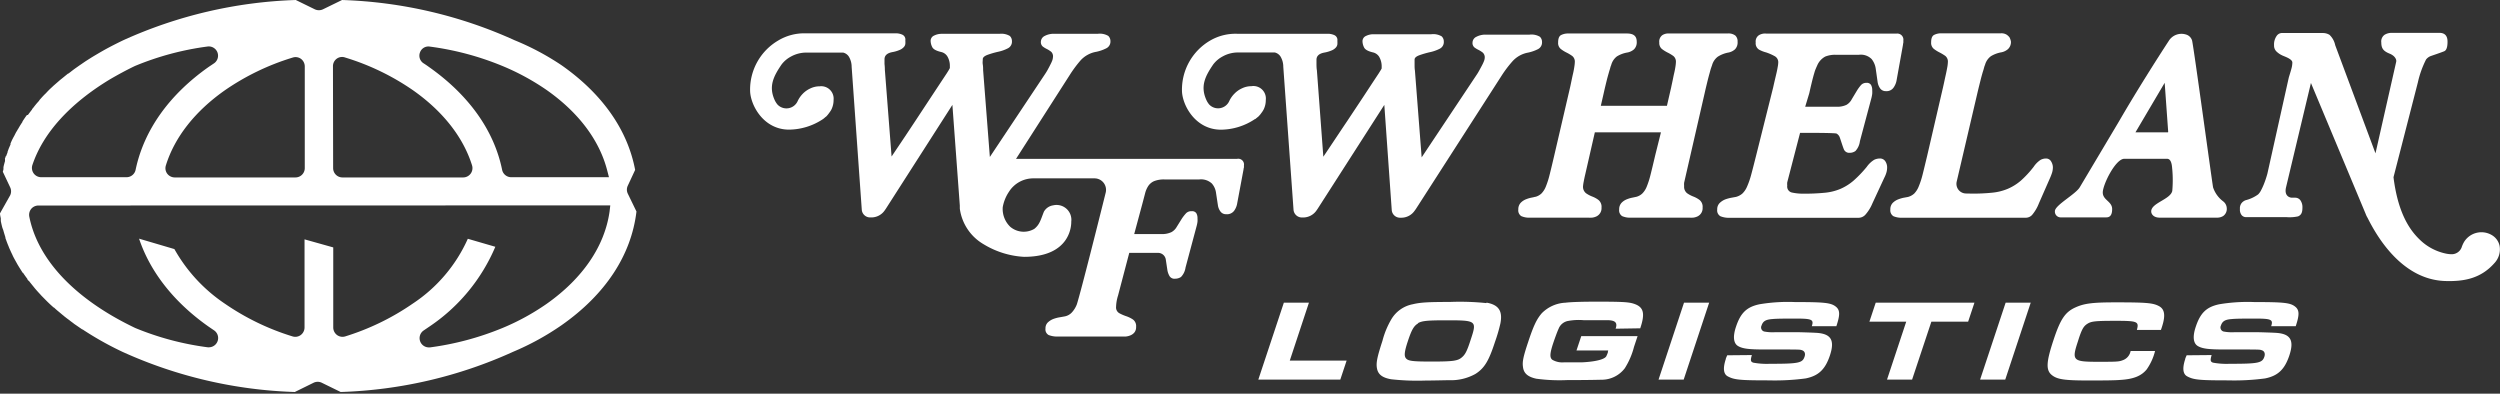
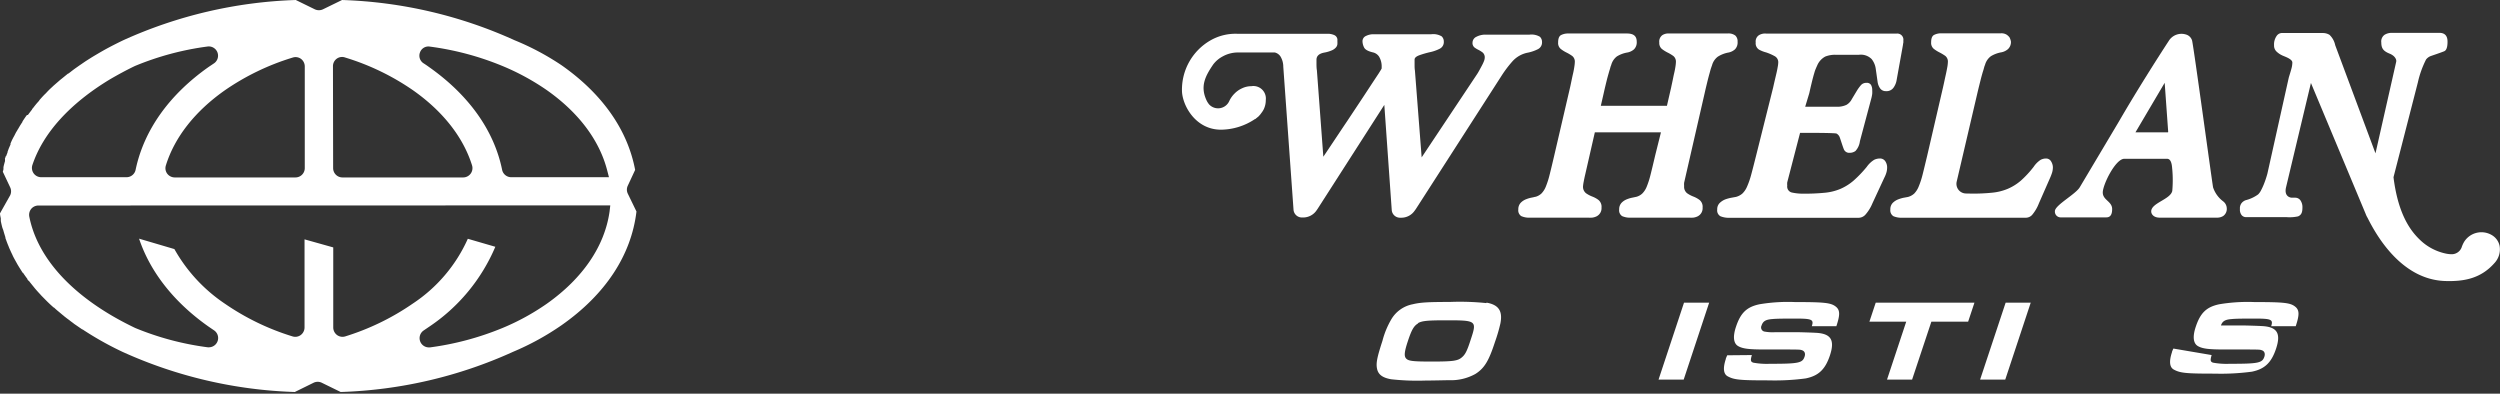
<svg xmlns="http://www.w3.org/2000/svg" viewBox="0 0 434.51 68.42">
  <rect x="0" y="0" width="434.51" height="68.42" fill="#333333" stroke="none" />
  <g fill="#fff">
-     <path d="m223.14 52.6h4.36l-3.33 10.07h9.88l-1.1 3.31h-14.25z" />
    <path d="m246.47 56.21c-.72.42-1.11 1.08-1.75 3s-.72 2.69-.32 3.11 1.12.52 4.41.52c3.77 0 4.59-.12 5.3-.76.57-.48.9-1.16 1.49-3 1.12-3.37 1.07-3.41-4.31-3.41-3.21 0-4.13.1-4.82.48m11.9-3.55c2.1.38 2.82 1.44 2.41 3.59a27.71 27.71 0 0 1 -.95 3.25c-1.07 3.29-1.83 4.56-3.41 5.56a8.73 8.73 0 0 1 -4.51 1.08c-.79 0-2.72.06-4.11.06a41.29 41.29 0 0 1 -6-.22c-1.51-.26-2.25-.82-2.46-1.81s0-2 .94-4.89a14.55 14.55 0 0 1 1.53-3.71 5.52 5.52 0 0 1 3.73-2.63c1.32-.32 2.66-.4 6.44-.4a44.44 44.44 0 0 1 6.35.2" />
-     <path d="m280.8 57.13c.35-1 0-1.44-1.32-1.48h-1.09-1.55-1.6a10.1 10.1 0 0 0 -2.64.12 2.18 2.18 0 0 0 -1.72 1.4c-.18.36-.63 1.59-.92 2.45-.6 1.81-.64 2.53-.16 2.91a3.44 3.44 0 0 0 2.09.44h3.16s3.44-.12 4.1-1a4.38 4.38 0 0 0 .31-.74v-.14l.06-.18h-5.52l.83-2.49h9.79l-.62 1.86a13 13 0 0 1 -1.6 3.72 5.05 5.05 0 0 1 -4 2c-.47 0-1.79.06-6 .06a29.73 29.73 0 0 1 -5.39-.24c-1.47-.32-2.19-.94-2.31-2.05-.14-.9.07-1.84.9-4.33.95-2.87 1.5-4 2.37-5a6.18 6.18 0 0 1 4.11-1.83c1-.12 2.8-.18 5.54-.18 3.91 0 5.14.06 6 .26 2 .52 2.41 1.56 1.46 4.37z" />
    <path d="m292.69 52.6h4.37l-4.43 13.38h-4.37z" />
    <path d="m304.48 61.71c-.26.92-.23 1.14.23 1.32a12.86 12.86 0 0 0 2.86.2c5.06 0 5.71-.14 6.07-1.24.19-.54 0-.94-.37-1.09s-.42-.14-2.68-.16h-4c-2.65 0-3.7-.14-4.48-.58s-1-1.56-.38-3.39c.8-2.4 1.87-3.43 4.09-3.89a29.92 29.92 0 0 1 6.18-.38c5 0 6.16.12 7 .74s.83 1.45.17 3.45h-4.27c.39-1.16 0-1.32-2.81-1.32-1.4 0-3.28 0-4 .08-1.18.08-1.67.36-1.92 1.12a.73.73 0 0 0 .57 1.07 7.74 7.74 0 0 0 1.74.1h4.06c.39 0 2.31.06 3 .1 2.69.12 3.4 1.24 2.51 3.93-.82 2.46-2 3.55-4.21 4a40.7 40.7 0 0 1 -6.44.34c-5 0-6-.1-7.11-.7-.75-.4-.86-1.42-.34-3 0-.12.13-.38.25-.66z" />
    <path d="m331.31 55.91h-6.4l1.1-3.31h17.16l-1.1 3.31h-6.39l-3.35 10.07h-4.36z" />
    <path d="m348.59 52.6h4.36l-4.43 13.38h-4.37z" />
-     <path d="m374.56 61a9.57 9.57 0 0 1 -1.46 3.21c-.94 1.14-2.28 1.68-4.56 1.82-.91.08-2.64.1-5.51.1-4.13 0-5.4-.18-6.33-.88-1.15-.85-1.09-2.25.23-6.22 1.17-3.53 2-4.8 3.79-5.6 1.53-.7 3-.88 7-.88 5.36 0 6.49.1 7.53.66s1.13 1.73.48 3.69l-.15.44h-4.18c.4-1.46.11-1.58-3.67-1.58-3.58 0-4.25.08-4.94.52s-1 1-1.67 3.15c-1.06 3.21-.82 3.45 3.38 3.45 3.25 0 3.73 0 4.41-.26a2.1 2.1 0 0 0 1.4-1.62z" />
-     <path d="m384.39 61.71c-.26.92-.23 1.14.23 1.32a12.86 12.86 0 0 0 2.86.2c5.06 0 5.71-.14 6.08-1.24.17-.54 0-.94-.38-1.09s-.42-.14-2.68-.16h-4c-2.65 0-3.7-.14-4.48-.58s-1-1.56-.38-3.39c.8-2.4 1.87-3.43 4.09-3.89a29.92 29.92 0 0 1 6.11-.38c5 0 6.16.12 7 .74s.83 1.45.17 3.45h-4.27c.39-1.16 0-1.32-2.81-1.32-1.4 0-3.28 0-4 .08-1.18.08-1.67.36-1.92 1.12a.73.73 0 0 0 .57 1.07 7.74 7.74 0 0 0 1.74.1h4.07c.38 0 2.3.06 3 .1 2.69.12 3.4 1.24 2.51 3.93-.82 2.46-2 3.55-4.21 4a40.7 40.7 0 0 1 -6.44.34c-5 0-6-.1-7.11-.7-.75-.4-.86-1.42-.34-3 0-.12.13-.38.25-.66z" />
+     <path d="m384.39 61.71c-.26.92-.23 1.14.23 1.32a12.86 12.86 0 0 0 2.86.2c5.06 0 5.71-.14 6.08-1.24.17-.54 0-.94-.38-1.09s-.42-.14-2.68-.16h-4c-2.65 0-3.7-.14-4.48-.58s-1-1.56-.38-3.39c.8-2.4 1.87-3.43 4.09-3.89a29.92 29.92 0 0 1 6.11-.38c5 0 6.16.12 7 .74s.83 1.45.17 3.45h-4.27c.39-1.16 0-1.32-2.81-1.32-1.4 0-3.28 0-4 .08-1.18.08-1.67.36-1.92 1.12h4.07c.38 0 2.3.06 3 .1 2.69.12 3.4 1.24 2.51 3.93-.82 2.46-2 3.55-4.21 4a40.7 40.7 0 0 1 -6.44.34c-5 0-6-.1-7.11-.7-.75-.4-.86-1.42-.34-3 0-.12.13-.38.25-.66z" />
    <path d="m300.42 9.13a2.37 2.37 0 0 0 1.13-.56 1.7 1.7 0 0 0 .45-1.32 1.36 1.36 0 0 0 -.39-1.07 1.94 1.94 0 0 0 -1.33-.36h-10.18a1.93 1.93 0 0 0 -1.18.29 1.38 1.38 0 0 0 -.53 1.28 1.35 1.35 0 0 0 .44 1.11 5.85 5.85 0 0 0 1 .63 7.32 7.32 0 0 1 1 .6 1.25 1.25 0 0 1 .45 1.06 6.16 6.16 0 0 1 -.08.78c-.05.34-.12.72-.22 1.14s-.18.84-.27 1.28-.18.82-.25 1.18l-.74 3.22h-11.49l.51-2.23c.2-.9.38-1.63.52-2.2s.27-1 .37-1.36.19-.61.24-.81a2.55 2.55 0 0 1 .16-.47 2.78 2.78 0 0 1 1-1.52 5.13 5.13 0 0 1 1.78-.67 2.37 2.37 0 0 0 1.19-.56 1.7 1.7 0 0 0 .47-1.32c0-1-.57-1.43-1.72-1.43h-10.22a2.62 2.62 0 0 0 -1.2.27c-.35.18-.52.61-.52 1.3a1.32 1.32 0 0 0 .45 1.11 5.39 5.39 0 0 0 1 .63 7.32 7.32 0 0 1 1 .6 1.25 1.25 0 0 1 .45 1.06 6.16 6.16 0 0 1 -.08.78q-.07.51-.21 1.14c-.1.42-.19.84-.28 1.28s-.17.82-.25 1.18l-2.75 11.83c-.31 1.34-.58 2.45-.8 3.33a14.61 14.61 0 0 1 -.68 2.13 3.7 3.7 0 0 1 -.76 1.18 2.52 2.52 0 0 1 -1 .56c-.1 0-.33.08-.66.14a5.24 5.24 0 0 0 -1 .29 2.61 2.61 0 0 0 -.94.62 1.62 1.62 0 0 0 -.41 1.15 1.19 1.19 0 0 0 .51 1.16 3.36 3.36 0 0 0 1.52.27h10.08a6.75 6.75 0 0 0 .69 0 2.4 2.4 0 0 0 .78-.22 1.57 1.57 0 0 0 .88-1.52 1.54 1.54 0 0 0 -.51-1.32 4.23 4.23 0 0 0 -1.1-.61 5 5 0 0 1 -1.09-.58 1.43 1.43 0 0 1 -.51-1.25 7.12 7.12 0 0 1 .12-.79c.08-.43.17-.85.27-1.27l1.66-7.27h11.49l-1 4c-.31 1.34-.58 2.45-.8 3.33a14.61 14.61 0 0 1 -.68 2.13 3.54 3.54 0 0 1 -.77 1.18 2.42 2.42 0 0 1 -1 .56l-.66.14a5.24 5.24 0 0 0 -1 .29 2.61 2.61 0 0 0 -.94.62 1.62 1.62 0 0 0 -.41 1.15 1.19 1.19 0 0 0 .51 1.16 3.36 3.36 0 0 0 1.52.27h10.12a6.58 6.58 0 0 0 .68 0 2.38 2.38 0 0 0 .79-.22 1.57 1.57 0 0 0 .88-1.52 1.54 1.54 0 0 0 -.51-1.32 4.4 4.4 0 0 0 -1.1-.61 5 5 0 0 1 -1.09-.58 1.43 1.43 0 0 1 -.51-1.25 3.09 3.09 0 0 1 0-.58l3.56-15.53c.2-.9.38-1.63.52-2.2s.26-1 .36-1.36.16-.61.23-.81.12-.35.17-.47a2.79 2.79 0 0 1 1-1.52 5.13 5.13 0 0 1 1.87-.73z" />
    <path d="m326.68 27.55a2.24 2.24 0 0 0 -.95.23 4.41 4.41 0 0 0 -1.28 1.22 20.74 20.74 0 0 1 -2.3 2.4 9 9 0 0 1 -2.28 1.43 9.21 9.21 0 0 1 -2.71.67 35 35 0 0 1 -3.67.16 8.89 8.89 0 0 1 -2.06-.2 1.06 1.06 0 0 1 -.8-1.19 3.09 3.09 0 0 1 0-.58l2.23-8.6h1.3c.61 0 4.82 0 5.05.13a1.3 1.3 0 0 1 .5.54c.11.22.64 2 .82 2.31a1 1 0 0 0 .95.49 1.72 1.72 0 0 0 1-.31 3.05 3.05 0 0 0 .78-1.71l2.01-7.54a6.38 6.38 0 0 0 .13-.69 5 5 0 0 0 0-.65 1.76 1.76 0 0 0 -.21-.9.85.85 0 0 0 -.8-.36 1.21 1.21 0 0 0 -.95.4 7.15 7.15 0 0 0 -.69.94l-.89 1.48a2.42 2.42 0 0 1 -.93 1 3.71 3.71 0 0 1 -1.77.33h-5.41l.71-2.35c.2-.9.37-1.62.51-2.18s.26-1 .36-1.32a4.9 4.9 0 0 1 .27-.78c.08-.2.17-.39.25-.57a3.12 3.12 0 0 1 1.39-1.52 4.62 4.62 0 0 1 1.77-.31h4.09a2.65 2.65 0 0 1 2.19.74 3.43 3.43 0 0 1 .72 1.68l.33 2.33a2.56 2.56 0 0 0 .42 1.07 1.17 1.17 0 0 0 1 .5 1.48 1.48 0 0 0 1.36-.63 3.18 3.18 0 0 0 .49-1.12l1.14-6.32c0-.15.05-.28.06-.38s0-.22 0-.34a1.06 1.06 0 0 0 -1.18-1.21h-22.63a2.05 2.05 0 0 0 -1.28.27 1.3 1.3 0 0 0 -.57 1.26 1.3 1.3 0 0 0 .57 1.25 5.26 5.26 0 0 0 1.24.49 8.59 8.59 0 0 1 1.41.61 1.2 1.2 0 0 1 .7 1.1 4.86 4.86 0 0 1 -.09.78c-.06.35-.13.73-.23 1.14l-.3 1.28c-.1.43-.19.83-.27 1.19l-2.95 11.79c-.34 1.35-.62 2.46-.86 3.34a13.87 13.87 0 0 1 -.74 2.13 3.62 3.62 0 0 1 -.82 1.19 2.84 2.84 0 0 1 -1.08.56l-.71.13a6.85 6.85 0 0 0 -1.12.29 3 3 0 0 0 -1 .63 1.51 1.51 0 0 0 -.44 1.14 1.17 1.17 0 0 0 .55 1.17 3.83 3.83 0 0 0 1.64.27h22.41a1.61 1.61 0 0 0 1.12-.5 7 7 0 0 0 1.25-2l2.06-4.44a4.94 4.94 0 0 0 .36-.87 3.1 3.1 0 0 0 .14-1 1.91 1.91 0 0 0 -.31-1 1.09 1.09 0 0 0 -1-.49z" />
    <path d="m342.74 33.65a32.43 32.43 0 0 0 3.51-.16 9.3 9.3 0 0 0 2.7-.67 8.83 8.83 0 0 0 2.29-1.43 17.73 17.73 0 0 0 2.22-2.4 4.28 4.28 0 0 1 1.21-1.21 2 2 0 0 1 .9-.23 1 1 0 0 1 .93.52 2 2 0 0 1 .3 1 3.24 3.24 0 0 1 -.14.94c-.1.3-.21.6-.34.89l-1.95 4.44a7.05 7.05 0 0 1 -1.17 2 1.48 1.48 0 0 1 -1.05.5h-21.53a3.47 3.47 0 0 1 -1.55-.27 1.21 1.21 0 0 1 -.52-1.17 1.56 1.56 0 0 1 .42-1.14 2.76 2.76 0 0 1 1-.63 5.87 5.87 0 0 1 1.05-.29c.34-.06.57-.1.67-.13a2.66 2.66 0 0 0 1-.56 3.76 3.76 0 0 0 .77-1.19 14.34 14.34 0 0 0 .7-2.13c.22-.88.49-2 .81-3.34l2.74-11.83c.08-.36.17-.75.26-1.19s.19-.86.28-1.28.16-.8.22-1.14a6 6 0 0 0 .08-.78 1.25 1.25 0 0 0 -.46-1.06 8.14 8.14 0 0 0 -1-.6 6 6 0 0 1 -1-.63 1.34 1.34 0 0 1 -.45-1.12c0-.69.17-1.12.53-1.3a2.66 2.66 0 0 1 1.21-.27h10.37a1.72 1.72 0 0 1 1 .23 2 2 0 0 1 .52.49 2.54 2.54 0 0 1 .24.72 1.68 1.68 0 0 1 -.51 1.3 2.44 2.44 0 0 1 -1.15.56 5.31 5.31 0 0 0 -1.81.67 2.8 2.8 0 0 0 -1.04 1.53 3 3 0 0 0 -.16.46q-.07.3-.24.81c-.1.35-.23.8-.37 1.37s-.33 1.3-.54 2.2l-3.61 15.44a1.68 1.68 0 0 0 1.6 2.06z" />
    <path d="m386.4 35a5 5 0 0 1 -1.76-2.44c-.36-2.24-3.25-23.56-3.64-25.49a1.54 1.54 0 0 0 -1.06-1.07 2.6 2.6 0 0 0 -3 1.11c-1.49 2.27-5.41 8.39-8.66 14l-6.81 11.44c-.72 1.22-4.32 3.11-4.32 4.15a1 1 0 0 0 .95 1.08h8c.85 0 1-.77 1-1.44 0-1.36-1.63-1.54-1.63-2.89s2.21-5.85 3.74-5.85h7.44c.86 0 .85 1.53.9 1.84a21.23 21.23 0 0 1 0 3.74c-.32 1.49-3.66 2.08-3.66 3.56 0 .45.38 1.09 1.5 1.09h10a2 2 0 0 0 1-.28 1.51 1.51 0 0 0 .63-1.39 1.58 1.58 0 0 0 -.62-1.16zm-9.59-12h-5.66l5.08-8.61.61 8.52z" />
    <path d="m398.3 34.36h.63a1.12 1.12 0 0 1 .88.44 2.09 2.09 0 0 1 .36 1.33c0 .77-.19 1.25-.77 1.48a7 7 0 0 1 -2 .13h-7a1 1 0 0 1 -.78-.33 1.54 1.54 0 0 1 -.31-1.09 1.47 1.47 0 0 1 .27-1 1.59 1.59 0 0 1 .75-.53 6.29 6.29 0 0 0 2.14-1 2.61 2.61 0 0 0 .46-.62 11.54 11.54 0 0 0 .53-1.13 17.15 17.15 0 0 0 .62-1.85l3.72-16.71c.17-.56.31-1 .44-1.48a4.24 4.24 0 0 0 .18-1.13c0-.64-1.41-1.06-1.76-1.24a3.57 3.57 0 0 1 -1-.68 1.43 1.43 0 0 1 -.42-1.09 2.57 2.57 0 0 1 .42-1.57 1.15 1.15 0 0 1 .86-.55h7.2a2.23 2.23 0 0 1 1.15.31 3.43 3.43 0 0 1 1 1.81l7 18.79 3.6-15.92c.1-.47-.35-.91-.46-1a2.42 2.42 0 0 0 -.67-.4c-1.09-.44-1.46-.91-1.46-1.94a1.41 1.41 0 0 1 .58-1.35 2.37 2.37 0 0 1 1.18-.33h8.33c.95 0 1.43.52 1.42 1.55 0 .86-.16 1.46-.56 1.64s-2.13.76-2.4.86a1.85 1.85 0 0 0 -.77.58 16.94 16.94 0 0 0 -1.43 4l-4.23 16.46c.77 6.23 2.81 9.16 4.52 10.81a9.21 9.21 0 0 0 4.61 2.47 4.74 4.74 0 0 0 1.15.1 1.85 1.85 0 0 0 1.56-1.18 4.84 4.84 0 0 1 .5-1.07 3.55 3.55 0 0 1 4.75-1.07 2.85 2.85 0 0 1 1.35 1.87 3.49 3.49 0 0 1 -.9 3c-2.37 2.68-5.28 3.22-8.59 3.11-7.9-.27-12.23-8.55-13.47-11a3.78 3.78 0 0 1 -.32-.67l-9.51-22.75-4.33 18.15c-.4 1.74.98 1.79.98 1.79z" />
-     <path d="m149.8 36.45-1.8-24.88 1.78 24.88a1.45 1.45 0 0 0 1.44 1.34h.24a2.81 2.81 0 0 0 2.29-1.2l.21-.3 11.57-18.06 1.29 17.5v.46.07a8.46 8.46 0 0 0 4.17 6.21 15.05 15.05 0 0 0 7 2.17c8.21 0 8.21-5.65 8.2-6.11a2.58 2.58 0 0 0 -3.15-2.84 2.22 2.22 0 0 0 -1.6 1.09c-.58 1.45-.74 2.26-1.68 3a3.63 3.63 0 0 1 -4.16-.35 4.29 4.29 0 0 1 -1.32-3.42 6.91 6.91 0 0 1 1.07-2.66 5 5 0 0 1 4.34-2.35h10.53a2 2 0 0 1 1.95 2.5c-1.29 5.18-4.21 16.8-5 19.37a4.42 4.42 0 0 1 -.83 1.38 2.27 2.27 0 0 1 -1.34.75l-.72.13a6 6 0 0 0 -1.13.28 2.93 2.93 0 0 0 -1 .6 1.4 1.4 0 0 0 -.44 1.1 1.1 1.1 0 0 0 .55 1.12 4.07 4.07 0 0 0 1.65.26h11 .75a2.73 2.73 0 0 0 .85-.22 1.72 1.72 0 0 0 .68-.52 1.48 1.48 0 0 0 .27-.94 1.42 1.42 0 0 0 -.55-1.28 5 5 0 0 0 -1.19-.58 7.51 7.51 0 0 1 -1.19-.52 1.15 1.15 0 0 1 -.55-1.12 7 7 0 0 1 .34-1.94l1.95-7.42h5a1.36 1.36 0 0 1 1.35 1.16l.28 1.86a3.06 3.06 0 0 0 .36 1 1 1 0 0 0 1 .47 1.84 1.84 0 0 0 1-.3 2.94 2.94 0 0 0 .79-1.64l1.95-7.29a5.64 5.64 0 0 0 .13-.67 4.4 4.4 0 0 0 0-.62 1.65 1.65 0 0 0 -.21-.87.87.87 0 0 0 -.81-.34 1.24 1.24 0 0 0 -1 .39 7.6 7.6 0 0 0 -.7.9l-.89 1.43a2.35 2.35 0 0 1 -.93.92 3.83 3.83 0 0 1 -1.79.33h-4.67l1.44-5.35q.25-.94.45-1.71a4.22 4.22 0 0 1 .55-1.29 2.37 2.37 0 0 1 1-.84 4.6 4.6 0 0 1 1.85-.3h6a2.76 2.76 0 0 1 2.21.71 3.06 3.06 0 0 1 .72 1.62l.34 2.24a2.43 2.43 0 0 0 .43 1 1.17 1.17 0 0 0 1 .47 1.54 1.54 0 0 0 1.38-.6 3.12 3.12 0 0 0 .49-1.08l1.14-6.09c0-.14.05-.26.07-.36a3.25 3.25 0 0 0 0-.33 1 1 0 0 0 -1.19-1.16h-38.42l9.3-14.52a20.94 20.94 0 0 1 1.94-2.62 4.8 4.8 0 0 1 2.73-1.47 7 7 0 0 0 1.69-.59 1.31 1.31 0 0 0 .75-1.26 1.24 1.24 0 0 0 -.38-.91 2.86 2.86 0 0 0 -1.79-.37h-7.67a3.34 3.34 0 0 0 -1.57.37 1.16 1.16 0 0 0 -.68 1 1 1 0 0 0 .33.85 4.42 4.42 0 0 0 .73.44 4.55 4.55 0 0 1 .73.47 1.11 1.11 0 0 1 .3 1 1.85 1.85 0 0 1 -.12.53 6.71 6.71 0 0 1 -.34.74c-.13.27-.28.54-.43.82s-.3.52-.44.73l-9.63 14.46-1.17-15.08c0-.32 0-.65-.06-1s0-.63 0-.92.28-.54.83-.75a15.56 15.56 0 0 1 1.83-.53 6.75 6.75 0 0 0 1.68-.59 1.29 1.29 0 0 0 .73-1.25 1.23 1.23 0 0 0 -.37-.91 2.86 2.86 0 0 0 -1.79-.37h-10.09a2.82 2.82 0 0 0 -1.25.29 1 1 0 0 0 -.63 1 2.48 2.48 0 0 0 .27 1c.18.39.72.68 1.61.88a1.72 1.72 0 0 1 1 .71 3.2 3.2 0 0 1 .46 1.76v.31l-.13.24c-.05.1-.18.31-.39.64l-.94 1.42-1.73 2.62-2.8 4.25q-1.68 2.55-4.14 6.2l-1.17-15.08q0-.48-.06-1c0-.34 0-.61 0-.81 0-.65.43-1.06 1.29-1.24a5.88 5.88 0 0 0 1.35-.39 2 2 0 0 0 .71-.49 1 1 0 0 0 .27-.55 4.09 4.09 0 0 0 0-.63.92.92 0 0 0 -.56-1 2.72 2.72 0 0 0 -1-.22h-15.87a8.78 8.78 0 0 0 -4.66 1.25 9.88 9.88 0 0 0 -4.89 8.66c0 2.44 2.25 6.83 6.77 6.83a10.8 10.8 0 0 0 5.91-1.84.1.1 0 0 1 0 0 3.37 3.37 0 0 0 .35-.29c.08-.07.17-.12.25-.2l.08-.09c.1-.11.19-.22.28-.34l.24-.33a.86.86 0 0 1 .07-.1 2.71 2.71 0 0 0 .23-.41 3.73 3.73 0 0 0 .33-1.56 2.16 2.16 0 0 0 -2.41-2.37 3.75 3.75 0 0 0 -1.61.36 4.38 4.38 0 0 0 -1.34.94 4.64 4.64 0 0 0 -.9 1.31 2.14 2.14 0 0 1 -3.48.57 3.49 3.49 0 0 1 -.54-.88c-1-2.3-.19-4 1.24-6.09a5 5 0 0 1 1.65-1.39 5.51 5.51 0 0 1 2.69-.68h6.23.13a1.63 1.63 0 0 1 1 .71 3.46 3.46 0 0 1 .48 1.76" />
    <path d="m240.6 18.23-11.6 18.08-.21.3a2.81 2.81 0 0 1 -2.29 1.19h-.24a1.46 1.46 0 0 1 -1.44-1.34l-1.78-24.87a3.46 3.46 0 0 0 -.48-1.76 1.63 1.63 0 0 0 -1-.71h-.12-6.24a5.47 5.47 0 0 0 -2.68.68 5 5 0 0 0 -1.65 1.39c-1.43 2.08-2.24 3.79-1.24 6.09a3.48 3.48 0 0 0 .53.88 2.13 2.13 0 0 0 3.48-.57 4.48 4.48 0 0 1 .91-1.31 4.26 4.26 0 0 1 1.34-.94 3.74 3.74 0 0 1 1.6-.36 2.17 2.17 0 0 1 2.51 2.4 3.73 3.73 0 0 1 -.33 1.56 4 4 0 0 1 -.23.41s0 0 0 0a.86.86 0 0 0 -.07.1l-.24.33a3.07 3.07 0 0 1 -.29.34l-.08.09a2.31 2.31 0 0 1 -.24.2l-.35.29h-.06a10.75 10.75 0 0 1 -5.9 1.84c-4.53 0-6.78-4.39-6.78-6.83a9.87 9.87 0 0 1 4.9-8.66 8.74 8.74 0 0 1 4.67-1.18h15.88a2.8 2.8 0 0 1 1 .22.92.92 0 0 1 .56 1 4.09 4.09 0 0 1 0 .63 1.06 1.06 0 0 1 -.27.55 2 2 0 0 1 -.71.49 5.88 5.88 0 0 1 -1.35.39c-.87.18-1.3.59-1.3 1.24v.81s0 .67.07 1l1.12 15.04c1.64-2.43 3-4.5 4.15-6.2l2.8-4.22 1.72-2.62.94-1.42.4-.64.13-.24v-.31a3.29 3.29 0 0 0 -.46-1.76 1.74 1.74 0 0 0 -1-.71c-.88-.2-1.42-.49-1.6-.88a2.48 2.48 0 0 1 -.27-1 1 1 0 0 1 .62-1 2.88 2.88 0 0 1 1.25-.29h10.09a2.87 2.87 0 0 1 1.8.37 1.23 1.23 0 0 1 .37.91 1.29 1.29 0 0 1 -.73 1.25 6.83 6.83 0 0 1 -1.69.59 16 16 0 0 0 -1.83.53c-.56.21-.83.46-.83.75s0 .6 0 .92 0 .65.06 1l1.17 15.08 9.63-14.46c.14-.21.28-.45.43-.73s.3-.55.44-.82a6.71 6.71 0 0 0 .34-.74 1.85 1.85 0 0 0 .12-.53 1.11 1.11 0 0 0 -.33-.92 4.55 4.55 0 0 0 -.73-.47 4 4 0 0 1 -.73-.44 1 1 0 0 1 -.33-.85 1.14 1.14 0 0 1 .68-1 3.34 3.34 0 0 1 1.57-.37h7.67a2.86 2.86 0 0 1 1.79.37 1.23 1.23 0 0 1 .37.91 1.3 1.3 0 0 1 -.72 1.25 7 7 0 0 1 -1.69.59 4.8 4.8 0 0 0 -2.73 1.52 20 20 0 0 0 -1.87 2.47l-14.93 23.22-.22.3a2.81 2.81 0 0 1 -2.29 1.19h-.23a1.44 1.44 0 0 1 -1.44-1.34z" />
    <path d="m16.57 9.59c-.58.34-1.14.7-1.69 1.05l-.53.36-.17.12-.24.16-.2.14-.41.29c-.35.24-.68.49-1 .74l-.1.08-.35.26h-.06l-1.11.9-.13.1-.18.15-1 .87-.07.06-.33.31c-.34.31-.67.63-1 1l-.27.26c-.31.32-.61.65-.91 1v.05l-.15.16-.06.07c-.29.32-.55.64-.82 1l-.21.24v.06c-.25.32-.49.63-.72.95l-.19.03-.15.2c-.21.3-.42.61-.62.92v.08l-.05.07c-.06.09-.12.17-.17.26-.19.28-.35.57-.52.86l-.16.24c0 .1-.11.19-.16.28-.12.21-.22.43-.33.64l-.1.18-.15.27-.07.15a1.09 1.09 0 0 0 -.08.15c-.07.14-.13.29-.2.44a1.42 1.42 0 0 1 -.08.18v.1.08l-.08.19-.18.41c-.07.17-.13.34-.19.51l-.06.15v.09l-.08.23c-.06.15-.12.3-.17.45h-.07c0 .13-.09.27-.13.4s0 .06 0 .1v.07.13.08.1c-.06.19-.11.38-.16.57s-.08.32-.11.48v.18.11c0 .17-.07.33-.11.5l1.28 2.71a1.62 1.62 0 0 1 0 1.38l-1.77 3.14c0 .3.09.6.14.9v.2.23c.08.41.17.81.28 1.2l.15.39c.11.42.24.83.37 1.24v.12l.05.16.05.12c.13.37.27.75.43 1.12l.1.26c.08.19.17.38.25.56s.2.44.31.66l.12.27c.2.4.42.79.64 1.18l.16.29q.33.55.69 1.11l.08.13.12.19h.06c.22.33.46.67.71 1l.07.11v.07l.14.19h.08c.17.24.36.46.54.69l.17.21.06.07.11.14.21.26c.23.27.48.55.73.82l.19.2a.69.69 0 0 0 .11.13l.1.11.74.75.12.12.18.18.26.25c.26.25.54.5.81.74h.05l.07.06.18.17.27.24.41.34.55.46.2.16a3.11 3.11 0 0 0 .28.23c.22.18.46.35.69.52l.28.22.15.11.2.15.27.21.47.32.9.62h.07l.24.17c.58.37 1.17.75 1.78 1.11 1.53.92 3.16 1.79 4.85 2.59a78.37 78.37 0 0 0 30 7l3.27-1.61a1.63 1.63 0 0 1 .71-.16 1.56 1.56 0 0 1 .7.16l3.29 1.61a78.32 78.32 0 0 0 30-7 46.11 46.11 0 0 0 8.41-4.62c7.6-5.33 12.1-12.15 13-19.75l-1.51-3.11a1.6 1.6 0 0 1 0-1.37l1.28-2.75c-1.32-7-5.74-13.25-12.79-18.19a45.34 45.34 0 0 0 -8.15-4.34 78.65 78.65 0 0 0 -30-7l-3.32 1.62a1.66 1.66 0 0 1 -1.41 0l-3.31-1.62a78.76 78.76 0 0 0 -30 7c-.85.41-1.69.83-2.5 1.26s-1.58.88-2.34 1.33zm56.43-.49a1.55 1.55 0 0 1 1.72-1 50 50 0 0 1 12.61 3.37 41.33 41.33 0 0 1 7.67 4.17c5.52 3.87 9.16 8.69 10.52 13.93l.32 1.23h-17a1.61 1.61 0 0 1 -1.57-1.29c-1.4-6.85-5.8-13-12.73-17.88-.3-.22-.6-.42-.91-.62a1.57 1.57 0 0 1 -.63-1.91zm-15.13 2.39a1.61 1.61 0 0 1 .66-1.29 1.57 1.57 0 0 1 1.47-.2 42.42 42.42 0 0 1 11.77 5.68c5.2 3.65 8.75 8.17 10.28 13.08a1.62 1.62 0 0 1 -1.54 2.08h-21a1.62 1.62 0 0 1 -1.61-1.61zm48.2 24.21-.13 1.11c-.87 6-4.65 11.57-10.93 16a40.81 40.81 0 0 1 -7.66 4.19 50.31 50.31 0 0 1 -12.62 3.38h-.23a1.61 1.61 0 0 1 -.87-2.94l.91-.62a31.49 31.49 0 0 0 11.55-13.93l-4.78-1.39a26.39 26.39 0 0 1 -9.59 11.28 43 43 0 0 1 -11.72 5.69 1.61 1.61 0 0 1 -1.42-.24 1.64 1.64 0 0 1 -.66-1.3v-13.93l-4.99-1.4v15.33a1.64 1.64 0 0 1 -.66 1.3 1.6 1.6 0 0 1 -1.42.24 42.86 42.86 0 0 1 -11.77-5.69 27.79 27.79 0 0 1 -8.77-9.49l-6.14-1.81c1.95 5.82 6.12 11.11 12.13 15.32l.91.62a1.61 1.61 0 0 1 -.86 2.94 1.1 1.1 0 0 1 -.25 0 49.81 49.81 0 0 1 -12.61-3.36q-2.32-1.11-4.4-2.35c-7.87-4.71-12.72-10.59-14-17a1.66 1.66 0 0 1 .33-1.34 1.63 1.63 0 0 1 1.25-.59zm-55.18-25.7a1.59 1.59 0 0 1 1.42.23 1.64 1.64 0 0 1 .66 1.3v17.7a1.62 1.62 0 0 1 -1.61 1.61h-21a1.64 1.64 0 0 1 -1.3-.66 1.59 1.59 0 0 1 -.23-1.43c1.52-4.9 5.07-9.42 10.27-13.07a42.42 42.42 0 0 1 11.79-5.68zm-27.44 1.47a49.82 49.82 0 0 1 12.66-3.39 1.61 1.61 0 0 1 1.1 2.92l-.91.61c-6.93 4.87-11.3 11.06-12.73 17.9a1.61 1.61 0 0 1 -1.57 1.29h-14.85a1.61 1.61 0 0 1 -1.3-.67 1.63 1.63 0 0 1 -.22-1.45c1.86-5.57 6.52-10.68 13.46-14.88 1.37-.8 2.84-1.6 4.36-2.33z" />
  </g>
</svg>